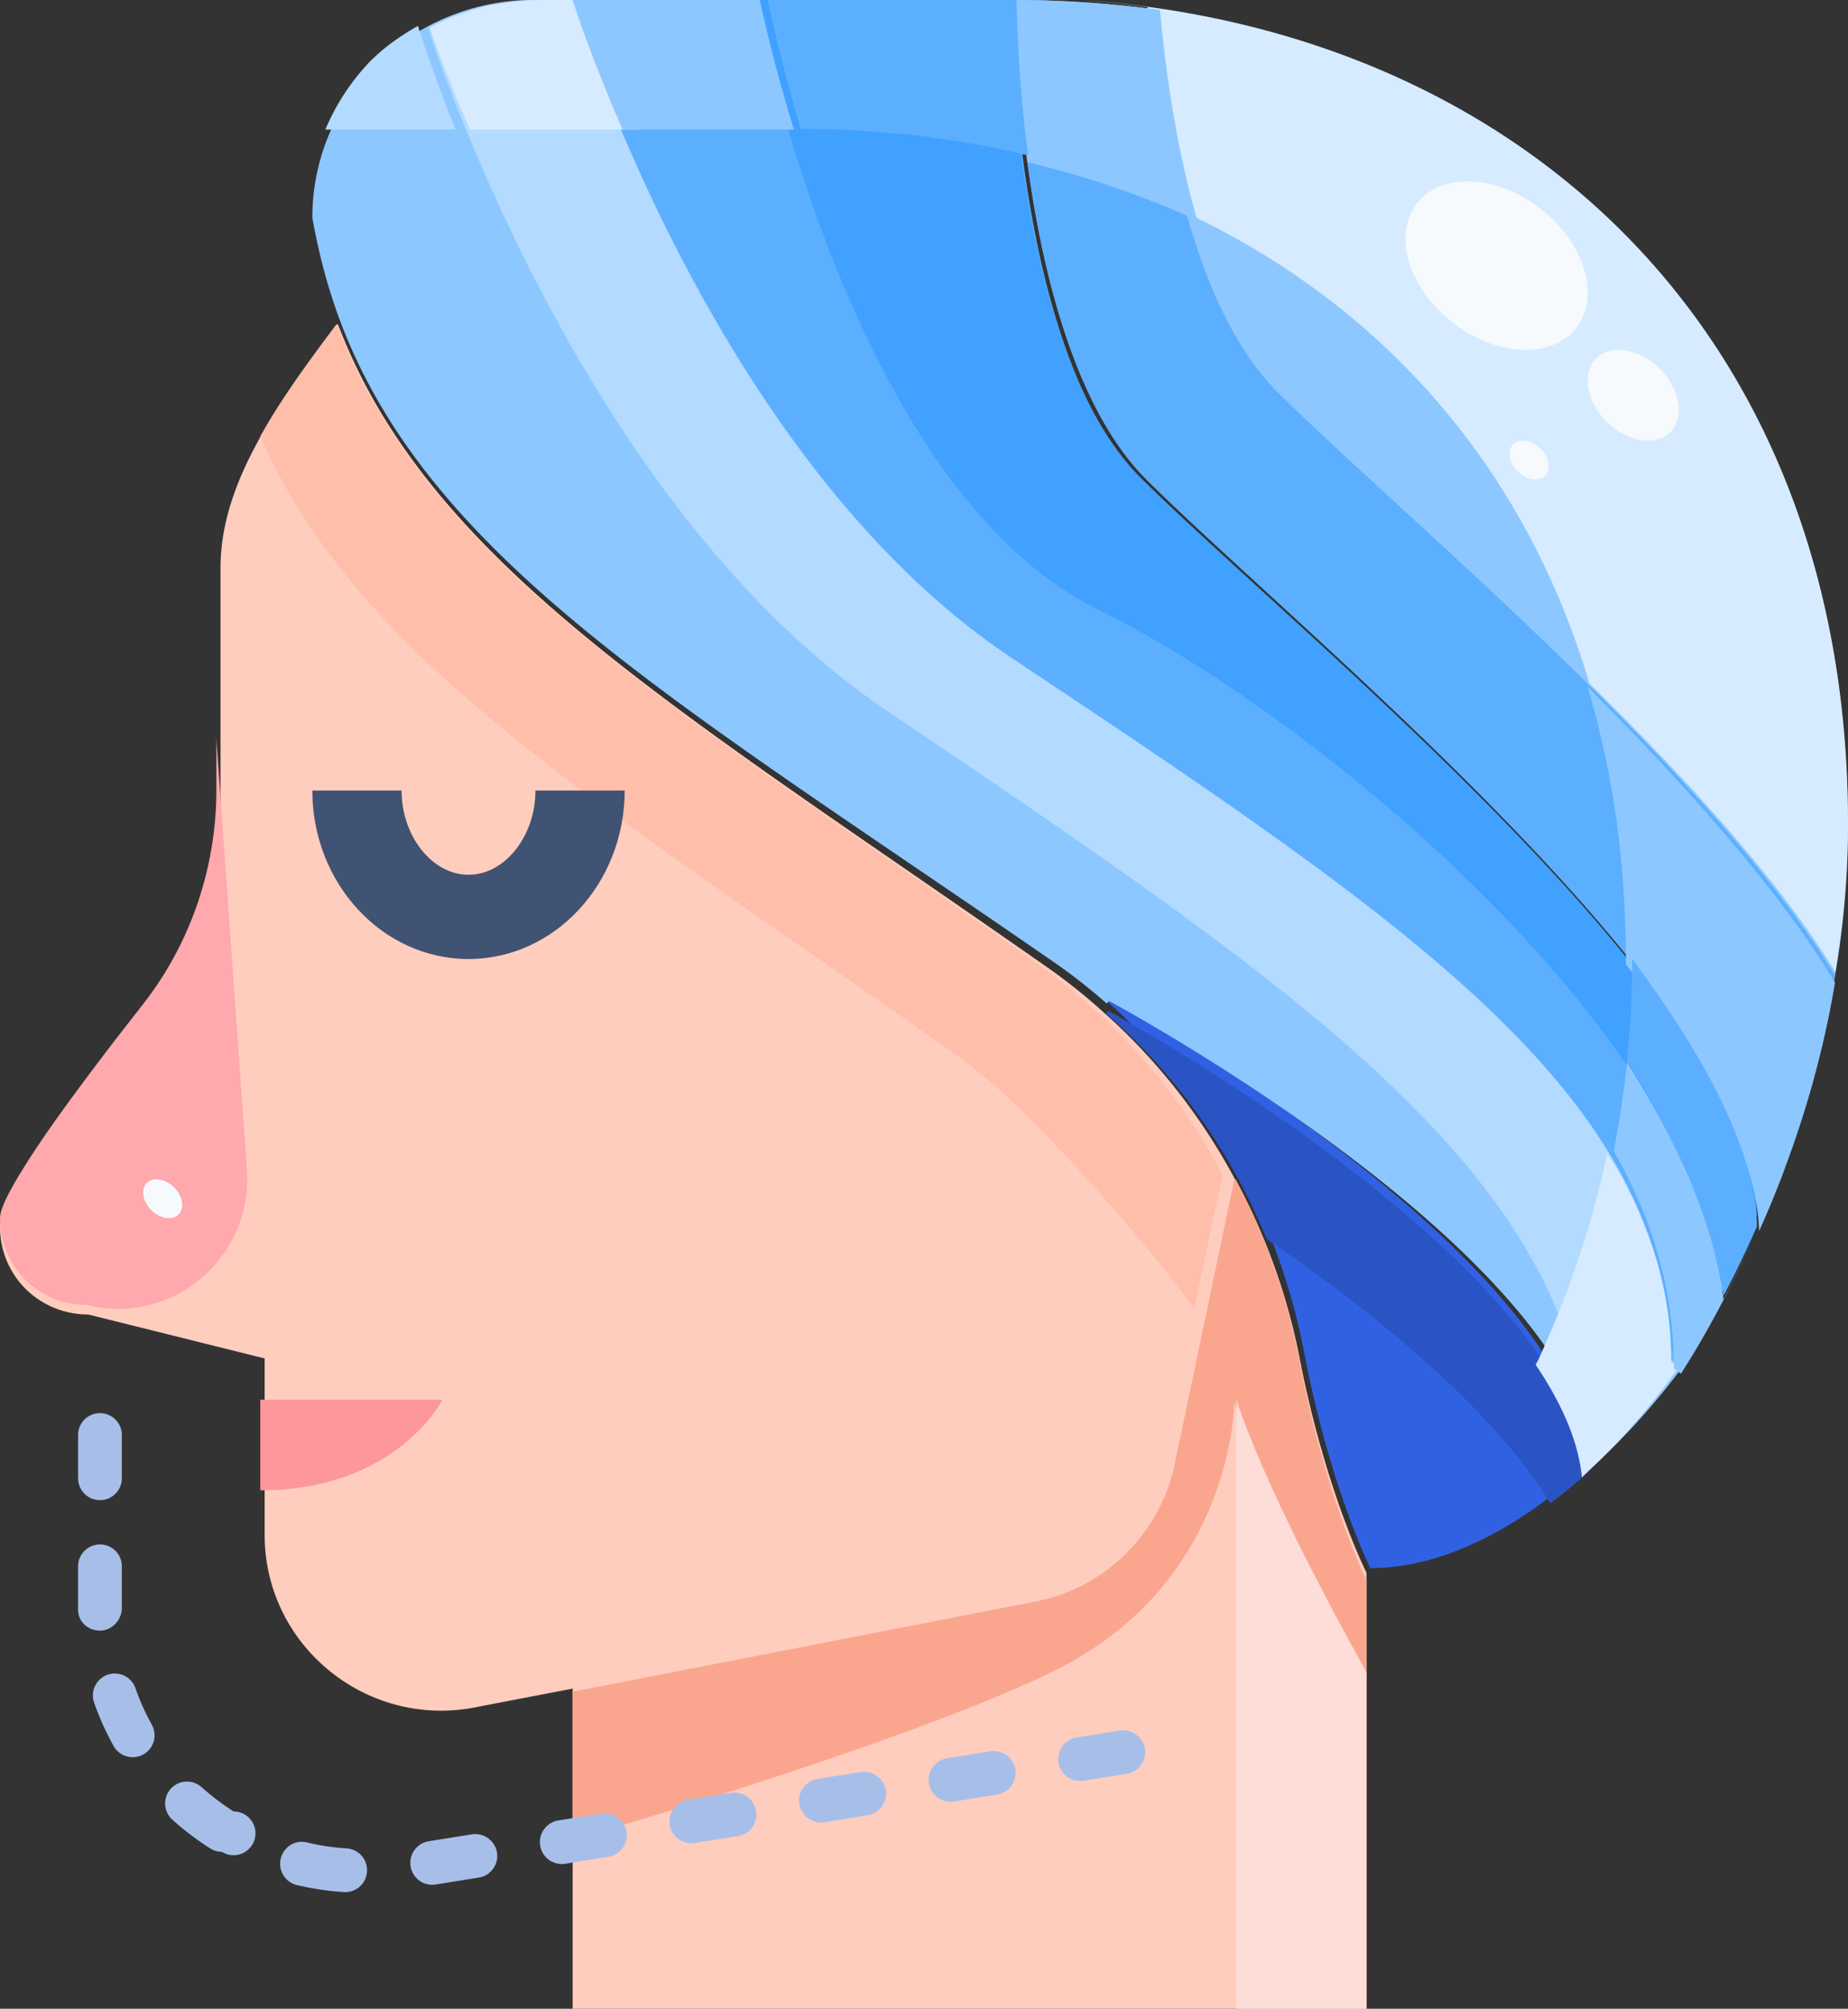
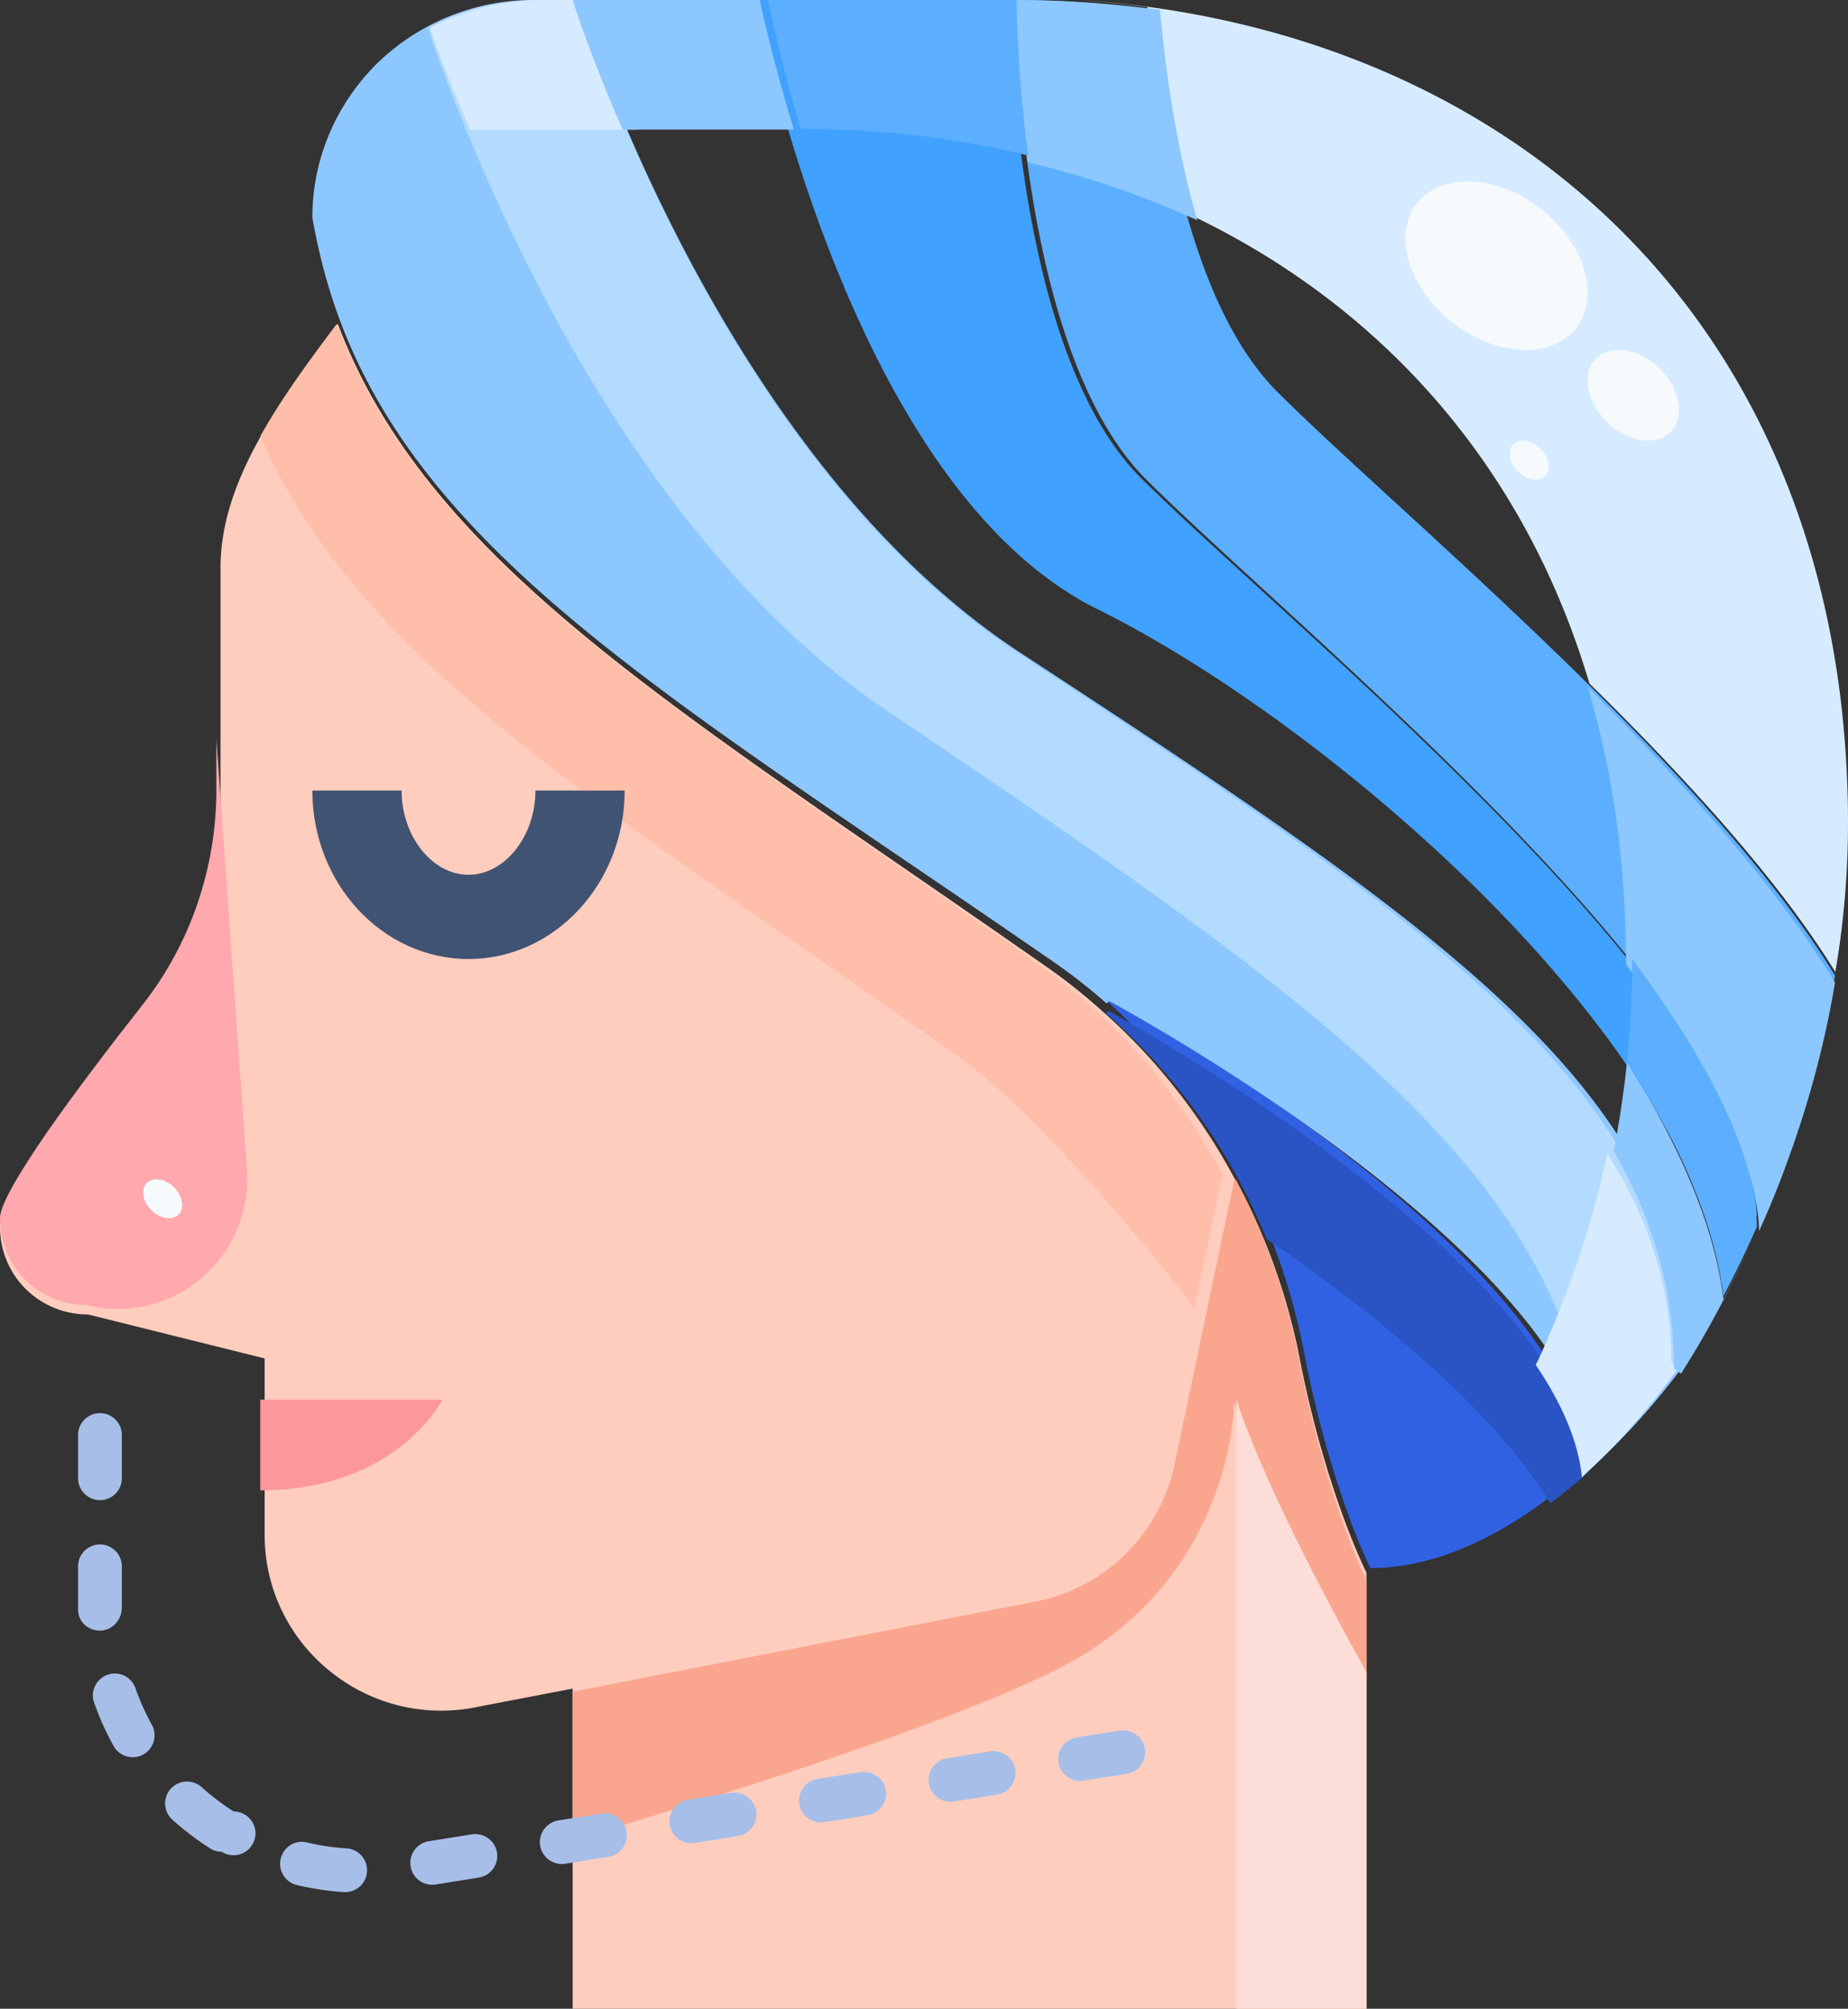
<svg xmlns="http://www.w3.org/2000/svg" xmlns:xlink="http://www.w3.org/1999/xlink" width="150" height="163" viewBox="0 0 150 163">
  <rect x="0" y="0" width="150" height="163" fill="#333333" stroke="none" />
  <defs>
    <path id="a" d="M.918 0H102.94v118.77H.918z" />
    <path id="c" d="M.001 0h67.605v98.604H0z" />
    <path id="e" d="M0 0h96.127v110.71H0z" />
  </defs>
  <g fill="none" fill-rule="evenodd">
    <path fill="#FFCDBE" d="M105.474 110.131c2.112 10.9 5.441 17.482 5.441 17.482V163H46.48v-26.505l37.588-7.18c5.438-1.026 9.809-5.131 11.169-10.44l4.94-23.111.107-.067a50.968 50.968 0 0 1 5.191 14.434" />
    <path fill="#FFCDBE" d="M27.424 26.29C34.871 45.867 55.17 57.6 84.957 78.46a45.734 45.734 0 0 1 4.368 3.458A49.146 49.146 0 0 1 100.352 95.9l-.107.068-4.94 23.285c-1.361 5.349-5.733 9.485-11.171 10.523l-37.592 7.235-7.626 1.462c-8.95 1.961-17.435-4.814-17.435-13.943v-14.299l-14.32-3.566c-3.939 0-7.161-3.102-7.161-7.131 0-1.07 1.647-3.78 3.902-7.025 2.292-3.245 5.192-7.025 7.802-10.306C15.714 77.14 17.9 70.94 17.9 64.481V46.045c0-7.096 5.012-13.764 9.523-19.755" />
    <path fill="#FAA68F" d="M100.176 113.798c2.237 6.764 7.278 16.352 10.74 22.586v-8.163s-3.33-6.707-5.442-17.813a52.484 52.484 0 0 0-5.19-14.711l-.108.072-4.94 23.546c-1.36 5.408-5.728 9.59-11.17 10.637l-37.587 7.32v12.057c12.748-3.808 30.679-9.516 39.378-13.897 14.32-7.211 14.32-21.634 14.32-21.634" />
-     <path fill="#FFBEAA" d="M99.296 95.44a48.822 48.822 0 0 0-10.883-13.889 45.183 45.183 0 0 0-4.31-3.436c-29.396-20.72-49.43-32.374-56.779-51.825-2.159 2.89-4.427 5.937-6.197 9.115 7.953 18.24 27.559 29.812 55.91 49.795a45.183 45.183 0 0 1 4.31 3.436c3.643 3.22 11.37 11.71 15.585 17.577L99.19 95.51l.106-.07z" />
+     <path fill="#FFBEAA" d="M99.296 95.44a48.822 48.822 0 0 0-10.883-13.889 45.183 45.183 0 0 0-4.31-3.436c-29.396-20.72-49.43-32.374-56.779-51.825-2.159 2.89-4.427 5.937-6.197 9.115 7.953 18.24 27.559 29.812 55.91 49.795a45.183 45.183 0 0 1 4.31 3.436c3.643 3.22 11.37 11.71 15.585 17.577L99.19 95.51z" />
    <path fill="#FDDDD7" d="M100.352 163h10.563v-27.311c-3.404-6.104-8.362-15.492-10.563-22.115V163z" />
    <path fill="#3161E3" d="M105.84 109.662a51.802 51.802 0 0 0-5.137-14.518 49.056 49.056 0 0 0-10.914-13.956l.177-.214s37.17 20.36 38.907 37.91c-5.705 5.265-11.874 8.361-17.646 8.361 0 0-3.296-6.62-5.386-17.583" />
    <path fill="#2A54C4" d="M125.847 121.987a44.81 44.81 0 0 0 3.026-2.494c-1.74-17.348-38.907-37.467-38.907-37.467l-.177.207a48.607 48.607 0 0 1 10.913 13.795c.79 1.463 1.48 2.983 2.122 4.517 8.174 5.576 18.095 13.435 23.023 21.442" />
    <path fill="#8DC7FF" d="M27.723 26.344c-1.042-2.719-1.832-5.615-2.37-8.687 0-4.873 2.007-9.288 5.244-12.501A18.198 18.198 0 0 1 43.314 0h3.592s11.276 36.833 35.923 52.971c32.33 21.189 53.884 35.314 53.884 56.503l.61.424c-2.442 3.39-5.1 6.427-7.866 8.934-1.76-17.41-39.444-37.61-39.444-37.61l-.18.213a45.8 45.8 0 0 0-4.382-3.426C55.563 57.35 35.195 45.732 27.723 26.344" />
    <g transform="translate(33.803)">
      <mask id="b" fill="#fff">
        <use xlink:href="#a" />
      </mask>
      <path fill="#B3DAFF" d="M38.171 57.664c33.987 22.929 56.683 38.269 56.958 61.106 2.745-2.507 5.383-5.542 7.81-8.927l-.606-.424c0-21.178-21.419-35.296-53.546-56.474C24.296 36.815 13.09 0 13.09 0H9.52C6.387 0 3.485.868.919 2.27 3.866 10.951 15.81 42.588 38.17 57.663" mask="url(#b)" />
    </g>
    <g transform="translate(82.394)">
      <mask id="d" fill="#fff">
        <use xlink:href="#c" />
      </mask>
-       <path fill="#8DC7FF" d="M66.966 56.487c.427 3.389.64 6.92.64 10.59 0 11.228-2.778 22.137-7.116 31.527-.356-17.687-37.293-47.342-49.814-59.77C0 28.245 0 0 0 0c34.155 0 62.375 20.194 66.965 56.487" mask="url(#d)" />
    </g>
    <path fill="#5CAFFF" d="M103.733 31.853C96.645 24.8 94.277 9.963 93.476.783 89.866.29 86.175 0 82.394 0c0 0 0 28.314 10.67 38.932 12.519 12.458 49.435 42.188 49.79 59.92a78.461 78.461 0 0 0 6.09-19.69c-10.336-16.949-35.345-37.49-45.21-47.309" />
    <g transform="translate(46.479)">
      <mask id="f" fill="#fff">
        <use xlink:href="#e" />
      </mask>
-       <path fill="#5CAFFF" d="M96.127 99.362c-1.923 4.091-4.13 7.934-6.515 11.349l-.606-.427c0-21.345-21.361-35.576-53.403-56.921C11.179 37.105 0-.001 0-.001h35.603s0 28.46 10.68 39.133c12.532 12.523 49.488 42.407 49.844 60.23" mask="url(#f)" />
    </g>
    <path fill="#40A1FF" d="M92.668 38.848C81.967 28.253 81.967 0 81.967 0h-20.7c2.244 10.376 10.188 40.706 27.834 49.443 18.566 9.193 47.855 34.331 50.633 54.667a81.135 81.135 0 0 0 2.872-5.47c-.357-17.694-37.382-47.36-49.938-59.792" />
-     <path fill="#B3DAFF" d="M36.972 10.516a154.23 154.23 0 0 1-3.051-8.413c-1.424.807-2.771 1.75-3.918 2.916a18.145 18.145 0 0 0-3.595 5.497h10.564z" />
    <path fill="#D6EBFF" d="M135.657 110.534c0-6.126-1.855-11.655-5.201-16.94a77.71 77.71 0 0 1-4.48 14.201c-.355.837-.71 1.676-1.088 2.492-.075.158-.165.3-.24.458 2.064 3.049 3.457 6.136 3.758 9.139 0-.004.004-.007.007-.007.08-.07.148-.159.227-.233a51.07 51.07 0 0 0 3.819-3.895 62.84 62.84 0 0 0 3.809-4.792l-.61-.423zM51.76 10.516C48.94 4.266 47.576 0 47.576 0h-3.73c-1.07 0-2.107.133-3.13.298-.428.07-.857.147-1.279.245-.425.102-.832.242-1.253.368-1.15.361-2.272.793-3.32 1.343h-.004c.657 1.833 1.76 4.74 3.286 8.262h13.616zM96.01 17.15c15.65 7.256 27.646 20.245 32.998 38.305 7.811 7.68 15.343 15.9 19.961 23.416A71.042 71.042 0 0 0 150 66.967a84.46 84.46 0 0 0-.644-10.607C144.999 22.044 119.439 2.125 87.676 0c1.844.138 3.662.325 5.463.573.411 4.656 1.231 10.762 2.87 16.578" />
    <path fill="#8DC7FF" d="M97.183 17.877C95.454 11.887 94.59 5.6 94.156.805a95.617 95.617 0 0 0-5.76-.59A93.329 93.329 0 0 0 82.394 0s.008 5.793 1.012 13.17a75.02 75.02 0 0 1 13.777 4.707M146.255 90.82c.119-.377.237-.75.353-1.13.446-1.48.86-2.976 1.22-4.495.018-.069.04-.138.054-.203.41-1.729.767-3.48 1.062-5.252-4.644-7.705-12.213-16.132-20.07-24.005 1.086 3.74 1.943 7.652 2.461 11.802.429 3.432.637 7.017.645 10.732 6.263 7.847 10.68 15.455 10.801 21.634a82.275 82.275 0 0 0 1.818-4.353c.151-.391.292-.79.436-1.185a82.075 82.075 0 0 0 1.22-3.545M132.057 86.232a84.665 84.665 0 0 1-1.071 7.168c3.14 5.501 4.882 11.255 4.882 17.63l.572.441c2.258-3.525 4.346-7.491 6.166-11.714a88.408 88.408 0 0 1-2.712 5.684c-.762-6.158-3.693-12.735-7.837-19.209M64.437 10.516A141.466 141.466 0 0 1 61.665 0H46.479s1.324 4.266 4.06 10.516h13.898z" />
    <path fill="#5CAFFF" d="M132.484 77.961c0 2.75-.158 5.477-.442 8.172 4.153 6.412 7.085 12.926 7.848 19.028a86.394 86.394 0 0 0 2.716-5.633c-.115-6.201-4.255-13.835-10.125-21.709 0 .051.003.091.003.142M65.118 10.467c6.362 0 12.51.732 18.333 2.152C82.525 5.551 82.518 0 82.518 0H62.324c.536 2.509 1.41 6.2 2.666 10.467h.128z" />
    <path fill="#415372" d="M38.028 77.82c-6.99 0-12.676-6.132-12.676-13.672h7.244c0 3.705 2.488 6.836 5.432 6.836 2.945 0 5.433-3.13 5.433-6.836h7.243c0 7.54-5.686 13.671-12.676 13.671" />
    <path fill="#FC979E" d="M21.127 113.574h14.788s-3.697 7.361-14.788 7.361v-7.36z" />
    <path fill="#FFA8AD" d="M17.563 64.077c0 6.352-2.104 12.53-6.028 17.504-2.575 3.27-5.444 7.04-7.706 10.278C1.616 95.08 0 97.762 0 98.822c0 3.994 3.161 7.07 7.025 7.07 6.93 1.742 13.53-3.836 13.017-11l-2.48-34.95v4.135z" />
    <path fill="#A7BFE8" d="M8.114 121.73c-.98 0-1.776-.796-1.776-1.776v-3.552a1.776 1.776 0 0 1 3.551 0v3.552c0 .98-.795 1.776-1.775 1.776m0 10.585c-.98 0-1.776-.724-1.776-1.705v-3.552a1.776 1.776 0 0 1 3.551 0v3.41c0 .98-.795 1.847-1.775 1.847m2.656 10.273c-.625 0-1.229-.33-1.552-.917a22.332 22.332 0 0 1-1.577-3.509 1.774 1.774 0 0 1 1.09-2.263 1.77 1.77 0 0 1 2.262 1.09c.355 1.013.803 2.011 1.332 2.963.472.856.16 1.94-.696 2.416-.27.149-.568.22-.86.22m76.897 1.929a1.778 1.778 0 0 1-1.75-1.5 1.78 1.78 0 0 1 1.477-2.031l3.508-.558c.945-.138 1.879.505 2.035 1.478a1.78 1.78 0 0 1-1.477 2.032l-3.512.557a1.83 1.83 0 0 1-.28.022m-10.519 1.687a1.778 1.778 0 0 1-1.75-1.495 1.78 1.78 0 0 1 1.473-2.036l3.509-.565a1.796 1.796 0 0 1 2.034 1.475 1.785 1.785 0 0 1-1.473 2.038l-3.509.562a1.877 1.877 0 0 1-.284.021m-10.518 1.68a1.778 1.778 0 0 1-1.75-1.495 1.783 1.783 0 0 1 1.473-2.036l3.509-.56c.94-.143 1.874.503 2.034 1.473a1.783 1.783 0 0 1-1.473 2.036l-3.505.56a1.96 1.96 0 0 1-.288.022m-10.518 1.684c-.86 0-1.612-.625-1.754-1.496a1.781 1.781 0 0 1 1.474-2.035l3.508-.558a1.784 1.784 0 0 1 2.035 1.474c.152.97-.508 1.88-1.474 2.036l-3.505.557c-.1.015-.192.022-.284.022M18 150.26c-.33 0-.66-.088-.955-.28a23.904 23.904 0 0 1-3.054-2.32 1.78 1.78 0 0 1-.135-2.507 1.778 1.778 0 0 1 2.507-.135 20.538 20.538 0 0 0 2.596 1.971A1.776 1.776 0 1 1 18 150.26m27.595.995c-.86 0-1.608-.622-1.75-1.495a1.782 1.782 0 0 1 1.473-2.04l3.505-.56a1.798 1.798 0 0 1 2.035 1.474 1.777 1.777 0 0 1-1.474 2.035l-3.505.565a1.948 1.948 0 0 1-.284.021m-10.518 1.684a1.778 1.778 0 0 1-1.75-1.496 1.78 1.78 0 0 1 1.473-2.035l3.505-.561c.952-.146 1.875.5 2.035 1.474a1.78 1.78 0 0 1-1.474 2.035l-3.505.561a1.948 1.948 0 0 1-.284.022m-7.06.596c-.035 0-.074 0-.113-.003a22.925 22.925 0 0 1-3.8-.568 1.775 1.775 0 0 1-1.317-2.139c.224-.955 1.172-1.563 2.134-1.318 1.051.253 2.13.412 3.214.48a1.774 1.774 0 0 1 1.655 1.886 1.773 1.773 0 0 1-1.772 1.662" />
    <path fill="#F6FAFD" d="M135.51 30.892c1.238 1.924.927 4.014-.696 4.67-1.626.647-3.944-.383-5.183-2.304-1.238-1.928-.927-4.015.7-4.67 1.622-.65 3.94.383 5.178 2.304M127.358 19.364c2.478 3.576 1.85 7.457-1.397 8.666-3.244 1.212-7.884-.704-10.363-4.28-2.474-3.572-1.85-7.453 1.397-8.662 3.248-1.216 7.885.7 10.363 4.276M125.38 36.825c.53.827.397 1.72-.3 2-.694.281-1.69-.164-2.219-.987-.532-.823-.399-1.722.298-2 .697-.277 1.69.161 2.222.987M14.465 96.767c.53.827.396 1.72-.301 2-.694.281-1.689-.164-2.218-.987-.532-.823-.4-1.722.298-2 .697-.278 1.689.16 2.221.987" />
  </g>
</svg>